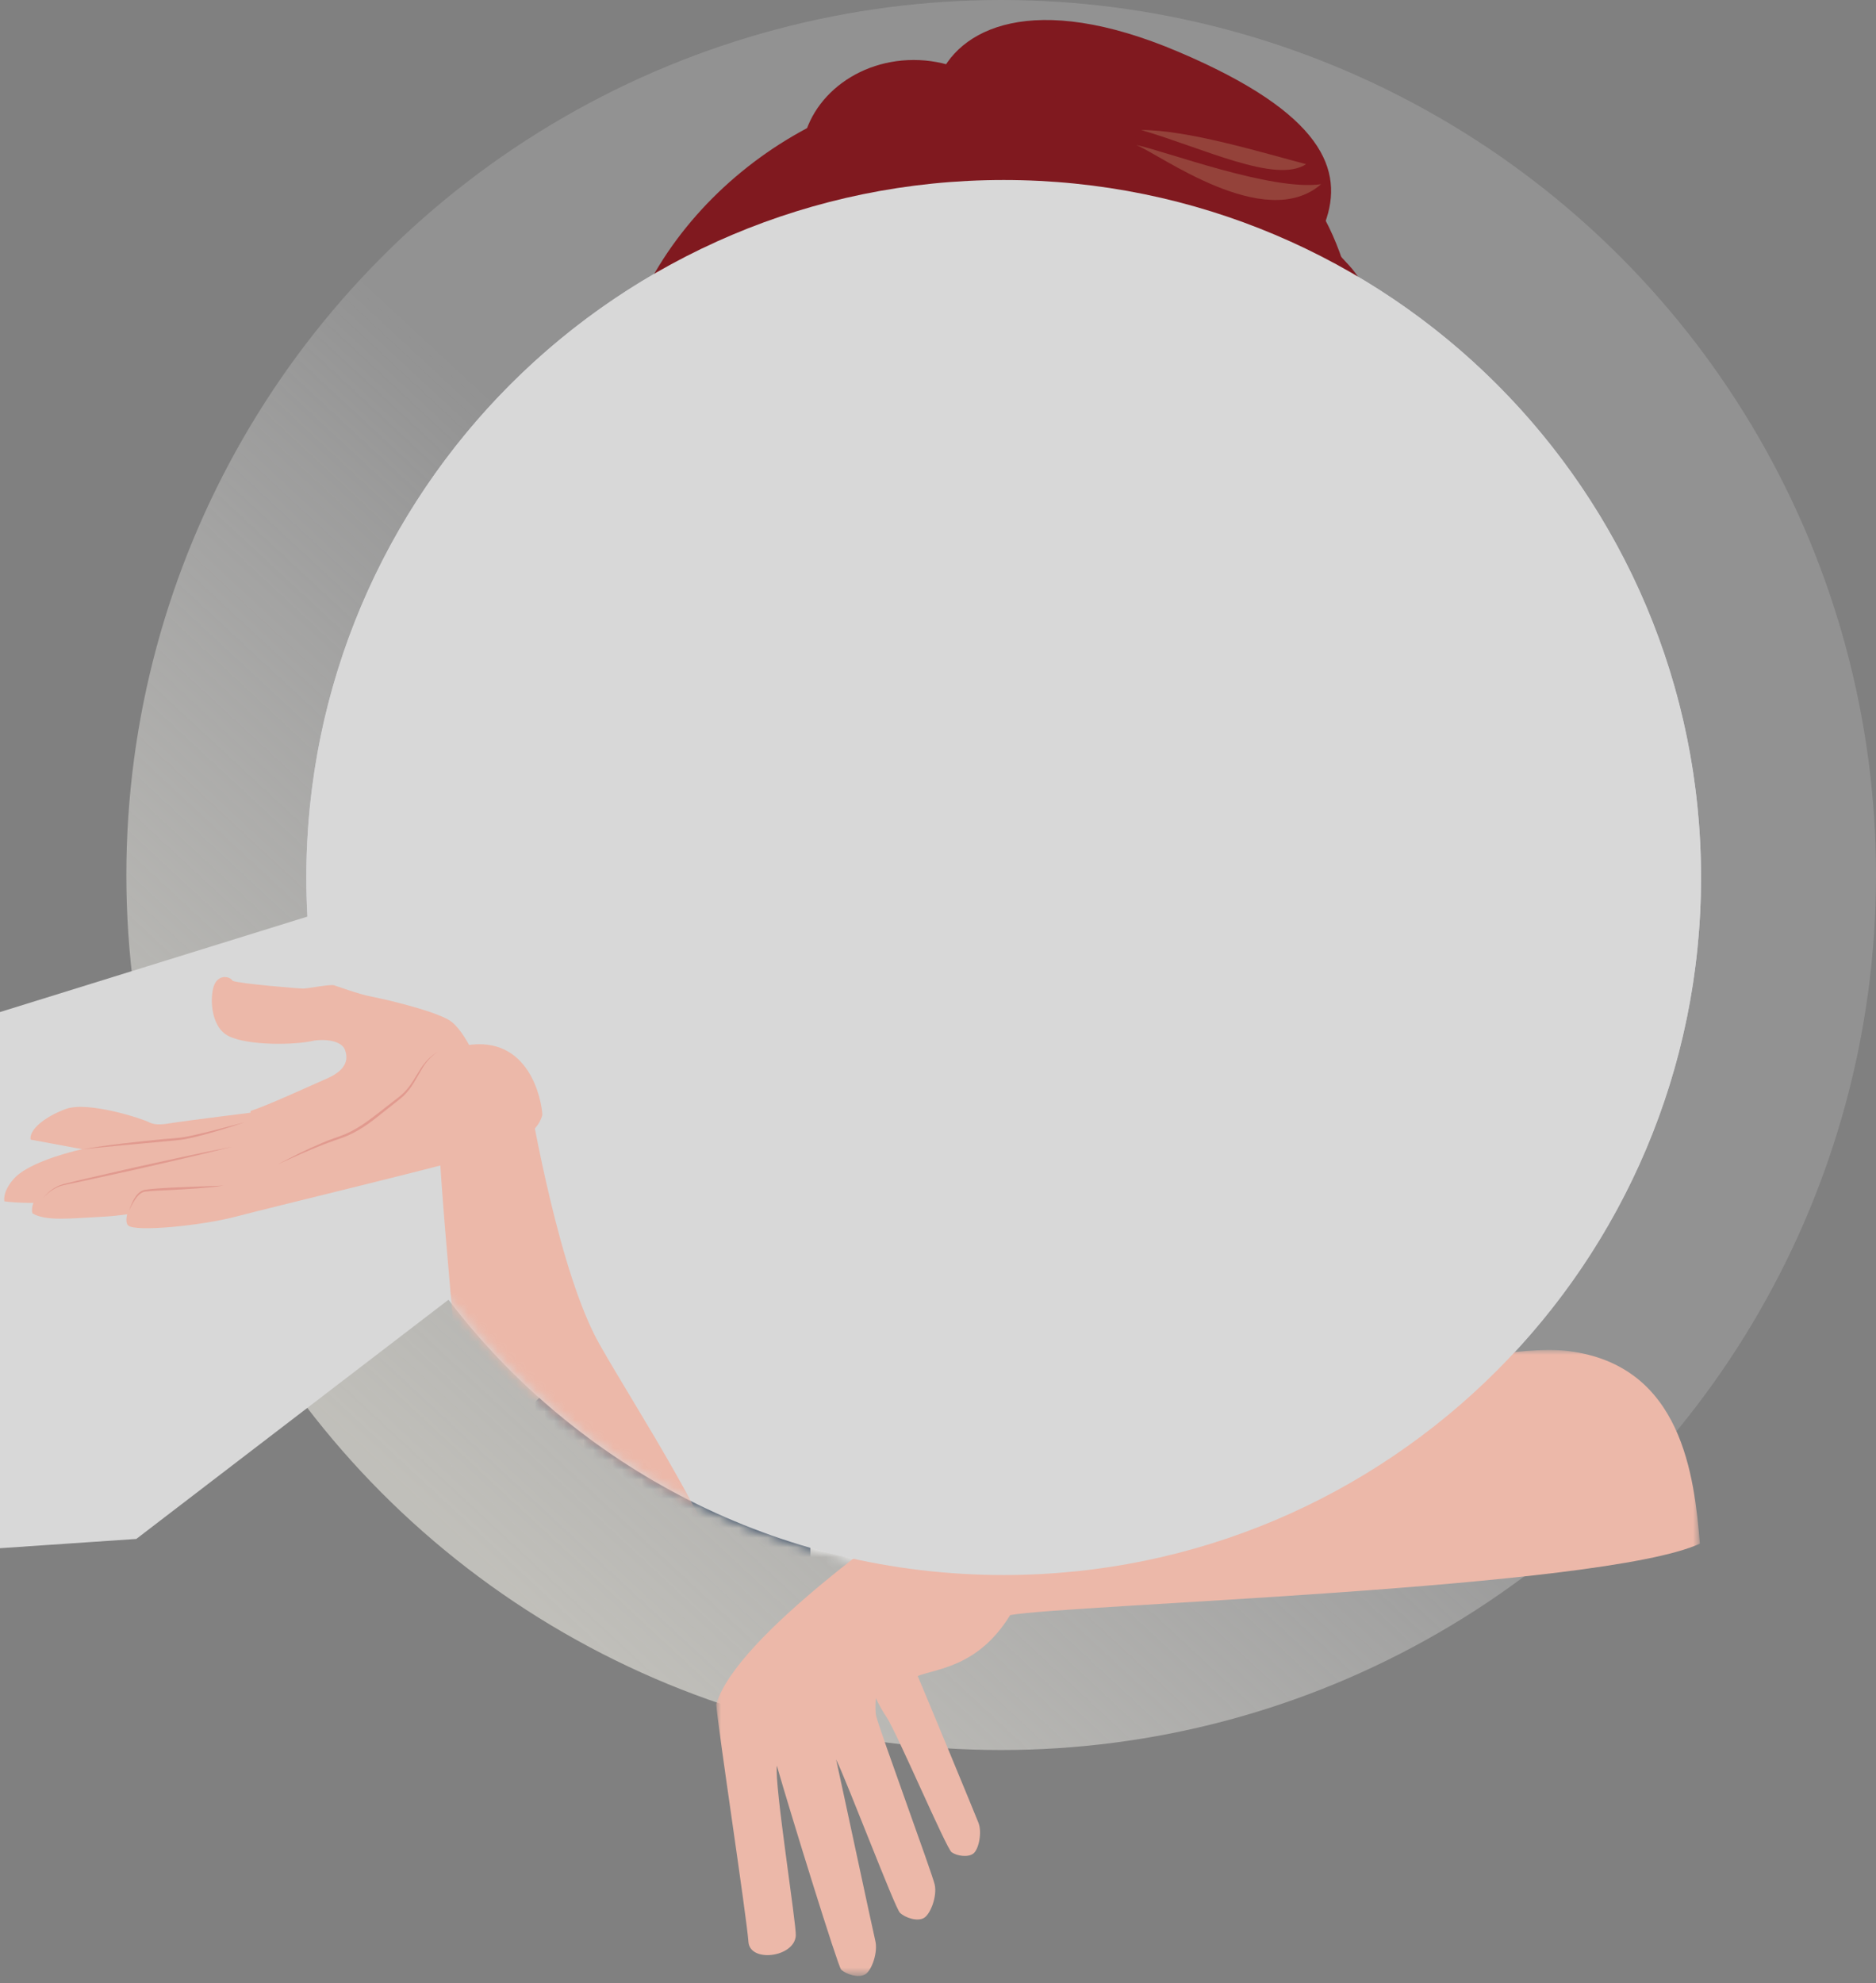
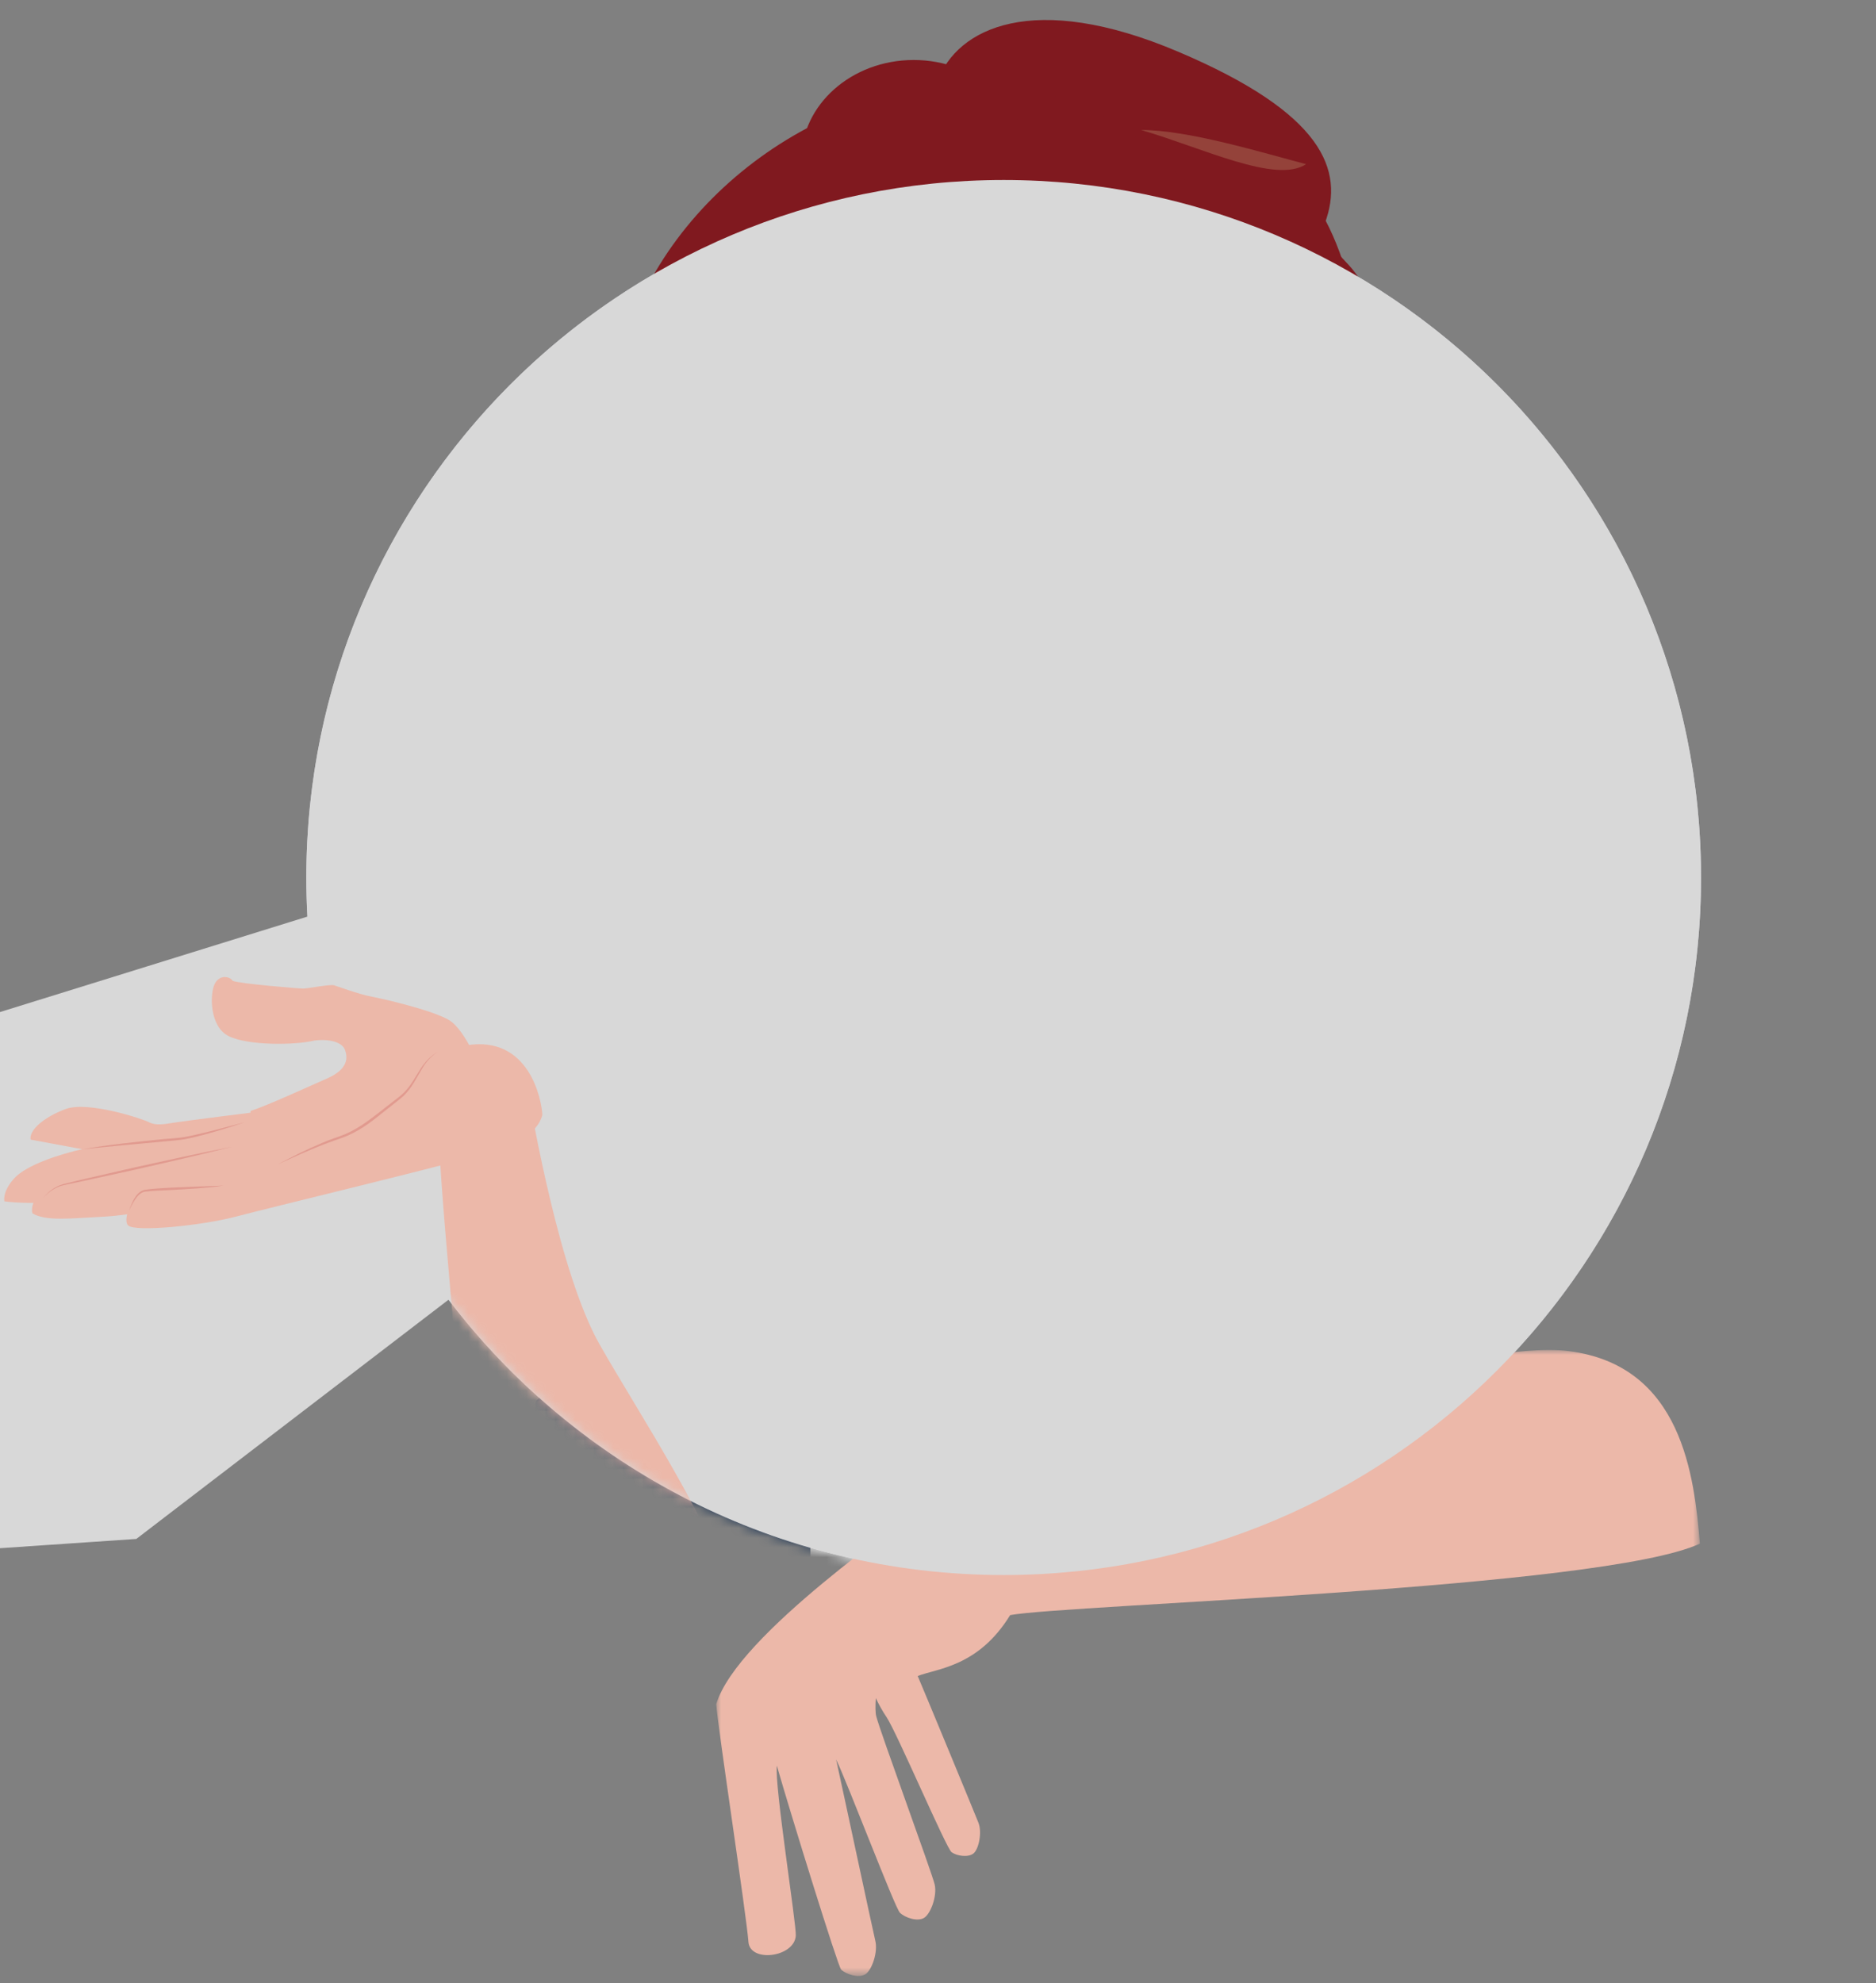
<svg xmlns="http://www.w3.org/2000/svg" xmlns:xlink="http://www.w3.org/1999/xlink" width="193px" height="204px" viewBox="0 0 193 204" version="1.1">
  <rect x="0" y="0" width="193" height="204" fill="#808080" stroke="none" />
  <title>Personas/TJ Basic Copy 8</title>
  <desc>Created with Sketch.</desc>
  <defs>
    <linearGradient x1="16.778%" y1="85.821%" x2="50%" y2="50%" id="linearGradient-1">
      <stop stop-color="#EEECE3" stop-opacity="0.585" offset="0%" />
      <stop stop-color="#FFFFFF" stop-opacity="0.147" offset="100%" />
    </linearGradient>
    <path d="M113.466,44.204 L113.466,0 L27.369,0 L27.369,46.194 C3.11,65.297 -6.21,97.785 4.231,126.85 C14.673,155.915 42.533,175.037 73.399,174.324 C104.265,173.61 131.213,153.222 140.302,123.706 C149.391,94.19 138.582,62.167 113.466,44.204 L113.466,44.204 Z" id="path-2" />
    <path d="M147.086,112.629 C147.086,112.629 142.572,77.631 117.403,57.912 C100.439,44.622 95.933,37.112 89.668,28.763 C88.444,24.934 87.788,20.373 87.078,14.113 C86.863,12.557 86.662,10.951 86.476,9.294 C83.581,-3.484 59.915,-3.086 58.44,10.491 C57.239,21.554 57.903,26.128 53.584,33.231 C50.124,39.727 44.606,46.991 30.667,57.912 C5.498,77.631 0,112.629 0,112.629 L147.086,112.629 Z" id="path-4" />
    <path d="M8.602,2.041 C12.689,2.162 16.759,1.468 20.571,0 C20.374,0.839 20.114,1.662 19.794,2.462 C17.312,8.405 13.202,11.692 9.572,12.275 C5.79,12.9 2.288,9.21 0.737,1.662 C0.651,1.223 0.582,0.785 0.514,0.343 C3.101,1.337 5.832,1.91 8.602,2.041 Z" id="path-6" />
    <polygon id="path-8" points="0 0 101.194 0 101.194 64.384 0 64.384" />
    <path d="M113.586,0 C153.208,0 185.329,32.12 185.329,71.743 C185.329,111.365 153.208,143.486 113.586,143.486 C90.285,143.486 69.579,132.378 56.473,115.168 L24.353,139.774 L1.17178648e-12,141.429 L4.379,87.429 L41.954,75.763 C41.88,74.432 41.843,73.092 41.843,71.743 C41.843,32.12 73.963,0 113.586,0 Z" id="path-10" />
  </defs>
  <g id="HMW-Instructor-Website" stroke="none" stroke-width="1" fill="none" fill-rule="evenodd">
    <g id="Sara-slider" transform="translate(-974, -843)">
      <g id="Personas/Sarah/Talking" transform="translate(987, 843)">
-         <circle id="Oval" fill="url(#linearGradient-1)" cx="90" cy="90" r="90" />
        <g id="sarah_open" stroke-width="1" transform="translate(18.514, -12.343)">
          <circle id="Oval" fill="#CBCBD4" fill-rule="nonzero" cx="71.743" cy="102.6" r="71.743" />
          <g id="Clipped">
            <mask id="mask-3" fill="white">
              <use xlink:href="#path-2" />
            </mask>
            <g id="Path" />
            <g id="Group" mask="url(#mask-3)">
              <g transform="translate(0.514, 14.4)">
                <path d="M96.909,60.917 C96.49,56.366 100.229,48.686 107.336,44.229 C107.927,49.965 106.556,61.004 106.827,64.326 C107.637,74.261 103.433,88.643 97.365,90 C94.678,82.125 97.445,66.562 96.909,60.917 Z" id="Path" fill="#80191F" fill-rule="nonzero" />
                <ellipse id="Oval" fill="#80191F" fill-rule="nonzero" transform="translate(91.369, 75.573) rotate(-77.85) translate(-91.369, -75.573) " cx="91.369" cy="75.573" rx="25.134" ry="10.193" />
                <path d="M95.143,83.829 C95.143,89.868 92.778,95.459 88.457,98.743 C90.936,93.888 93.168,88.91 95.143,83.829 L95.143,83.829 Z" id="Path" fill="#640B0F" fill-rule="nonzero" />
                <path d="M92.853,112.473 C92.459,110.673 89.999,108.467 89.46,105.906 C88.242,102.077 87.589,97.515 86.882,91.255 C86.668,89.7 86.469,88.094 86.284,86.437 C83.402,73.658 59.849,74.056 58.381,87.634 C57.185,98.696 57.846,103.271 53.548,110.374 C43.073,128.803 51.648,189.771 51.648,189.771 L87.308,189.771 C87.308,189.771 88.545,158.707 89.004,138.82 C89.352,123.739 94.189,118.572 92.853,112.473 Z" id="Path" fill="#EDB9AA" fill-rule="nonzero" />
                <path d="M49.367,136.881 C49.367,136.881 61.458,141.986 70.053,141.986 C78.683,141.986 90.812,136.8 90.812,136.8 L92.057,189.771 L46.8,189.771 L49.367,136.881 Z" id="Path" fill="#FFFFFF" fill-rule="nonzero" />
                <path d="M30.61,135.191 C5.488,154.861 0,189.771 0,189.771 L51.58,189.771 C51.58,189.771 51.544,165.553 51.158,145.978 C51.018,138.874 50.803,131.419 50.975,125.691 C51.181,118.811 53.31,111.452 53.486,110.571 C50.033,117.051 44.525,124.297 30.61,135.191 Z" id="Path" fill="#1C3454" fill-rule="nonzero" />
                <path d="M117.323,135.079 C100.314,121.795 95.796,114.288 89.513,105.943 C90.056,108.503 90.763,110.675 90.958,112.507 C91.934,121.669 87.431,128.475 87.08,143.549 C86.618,163.427 85.371,189.771 85.371,189.771 L147.086,189.771 C147.086,189.771 142.56,154.79 117.323,135.079 Z" id="Path" fill="#1C3454" fill-rule="nonzero" />
                <rect id="Rectangle" fill="#CBCBCA" fill-rule="nonzero" x="91.029" y="163.543" width="21.086" height="3.6" rx="1.499" />
                <path d="M104.601,62.493 C103.177,57.739 100.636,53.411 97.2,49.886 C100.859,51.758 103.758,54.88 105.392,58.709 C109.084,67.584 107.995,74.689 101.312,77.143 C103.109,74.882 106.125,67.919 104.601,62.493 Z" id="Path" fill="#891C1B" fill-rule="nonzero" />
                <path d="M45.576,60.528 C45.896,55.987 40.826,41.808 33.475,37.543 C28.712,39.641 36.255,55.603 35.394,59.952 C33.521,69.413 39.581,88.281 45.8,89.486 C48.353,81.583 45.164,66.16 45.576,60.528 Z" id="Path" fill="#80191F" fill-rule="nonzero" />
                <ellipse id="Oval" fill="#80191F" fill-rule="nonzero" transform="translate(52.741, 76.816) rotate(-12.638) translate(-52.741, -76.816) " cx="52.741" cy="76.816" rx="10.994" ry="25.134" />
                <path d="M37.573,64.8 C35.075,73.352 41.723,84.279 46.286,86.914 C44.303,83.213 37.842,68.595 37.573,64.8 Z" id="Path" fill="#640B0F" fill-rule="nonzero" />
                <ellipse id="Oval" fill="#E29B8F" fill-rule="nonzero" transform="translate(43.412, 66.537) rotate(-6.979) translate(-43.412, -66.537) " cx="43.412" cy="66.537" rx="6.269" ry="9.791" />
                <path d="M43.259,69.533 C42.149,69.673 41.112,68.938 40.838,67.817 C40.563,66.696 41.137,65.539 42.178,65.116 L41.723,63.257 C39.796,63.79 38.678,66.008 39.224,68.239 C39.77,70.47 41.774,71.871 43.714,71.392 L43.259,69.533 Z" id="Path" fill="#CE837D" fill-rule="nonzero" />
                <circle id="Oval" fill="#E1D4CD" fill-rule="nonzero" cx="44.486" cy="76.371" r="1.8" />
                <circle id="Oval" fill="#F7F3F0" fill-rule="nonzero" cx="43.714" cy="75.6" r="1" />
                <ellipse id="Oval" fill="#E29B8F" fill-rule="nonzero" transform="translate(97.926, 66.537) rotate(-83.021) translate(-97.926, -66.537) " cx="97.926" cy="66.537" rx="9.791" ry="6.269" />
                <path d="M98.684,69.533 C99.794,69.673 100.831,68.938 101.105,67.817 C101.38,66.696 100.806,65.539 99.765,65.116 L100.22,63.257 C102.147,63.79 103.265,66.008 102.719,68.239 C102.172,70.47 100.169,71.871 98.229,71.392 L98.684,69.533 Z" id="Path" fill="#CE837D" fill-rule="nonzero" />
                <path d="M84.515,89.607 C84.477,89.22 84.42,88.836 84.343,88.457 C84.5,90.05 84.671,91.593 84.857,93.086 C84.746,91.982 84.633,90.826 84.515,89.607 Z" id="Path" fill="#1C3454" fill-rule="nonzero" />
                <path d="M90.754,27.128 L70.683,19.781 C65.218,17.781 62.414,11.741 64.42,6.291 L64.42,6.291 C66.426,0.841 74.268,-3.069 89.188,3.265 C104.108,9.599 106.287,15.431 104.281,20.881 L104.281,20.881 C103.318,23.499 101.352,25.627 98.815,26.799 C96.278,27.97 93.378,28.088 90.754,27.128 Z" id="Path" fill="#80191F" fill-rule="nonzero" />
                <path d="M87.847,16.957 L101.155,16.962 C106.584,16.964 110.987,21.367 110.989,26.796 L110.99,28.116 C110.992,33.545 106.592,37.944 101.163,37.942 L87.855,37.937 C82.426,37.935 78.023,33.532 78.02,28.103 L78.02,26.783 C78.019,24.176 79.054,21.676 80.897,19.833 C82.74,17.99 85.24,16.956 87.847,16.957 L87.847,16.957 Z" id="Path" fill="#80191F" fill-rule="nonzero" transform="translate(94.505, 27.449) rotate(47.136) translate(-94.505, -27.449) " />
                <g id="Clipped" stroke-width="1" fill="none" fill-rule="evenodd" transform="translate(0, 77.143)">
                  <mask id="mask-5" fill="white">
                    <use xlink:href="#path-4" />
                  </mask>
                  <g id="Path" />
                  <path d="M144.464,8.849 L140.312,-27.257 L68.456,-6.986 C68.456,-6.986 69.741,1.748 72.365,13.444 C64.893,14.11 57.689,18.453 57.6,25.414 C57.5,33.311 66.274,39.971 75.838,39.971 C85.931,39.971 86.862,58.157 91.612,64.42 C100.188,78.087 121.08,83.831 140.855,73.109 C166.148,59.394 193.371,73.613 193.371,50.476 C193.371,28.406 171.796,11.391 144.464,8.849 Z" id="Path" fill="#000000" opacity="0.3" mask="url(#mask-5)" />
                </g>
                <path d="M61.084,25.915 C61.084,25.915 73.64,27.005 84.609,31.522 C100.392,38.021 91.19,75.6 91.19,75.6 C91.19,75.6 103.164,60.334 106.235,49.784 C112.586,27.976 101.859,-1.798 73.009,16.487 C41.4,36.52 61.084,25.915 61.084,25.915 Z" id="Path" fill="#80191F" fill-rule="nonzero" />
                <path d="M96.624,47.456 C96.624,35.493 87.087,27.879 83.44,26.879 C74.274,22.846 75.049,22.114 71.521,22.114 C66.599,22.114 46.264,21.782 43.563,41.66 C40.494,64.238 43.13,73.599 45.439,83.397 C47.743,93.169 54.304,110.057 67.323,110.057 C81.844,110.057 91.961,97.228 94.633,86.846 C97.232,76.749 96.624,70.242 96.624,47.456 Z" id="Path" fill="#EDB9AA" fill-rule="nonzero" />
                <path d="M37.543,57.325 C40.595,57.698 86.785,61.386 88.457,25.005 C81.822,21.227 38.489,22.237 38.489,22.237 L37.543,57.325 Z" id="Path" fill="#000000" fill-rule="nonzero" opacity="0.2" style="mix-blend-mode: multiply;" />
                <path d="M74.12,55.307 C74.448,56.706 75.904,55.905 76.889,54.88 C78.629,53.069 82.177,52.334 85.433,52.811 C85.956,52.887 88.057,53.694 87.938,52.988 L87.932,52.951 C87.7,51.691 83.941,50.321 80.073,51.185 C76.205,52.05 74.043,53.598 74.057,54.784 C74.059,54.96 74.08,55.135 74.12,55.307 Z" id="Path" fill="#593725" fill-rule="nonzero" />
                <path d="M61.714,55.986 C61.71,57.351 60.123,56.931 58.941,56.201 C56.853,54.91 53.257,55.011 50.215,56.167 C49.726,56.352 47.875,57.559 47.831,56.881 L47.829,56.845 C47.772,55.631 51.101,53.539 55.035,53.488 C58.969,53.436 61.407,54.391 61.658,55.49 C61.696,55.653 61.715,55.819 61.714,55.986 Z" id="Path" fill="#593725" fill-rule="nonzero" />
                <path d="M63.257,76.429 C63.996,78.718 67.19,79.2 69.027,79.2 C70.865,79.2 72.695,78.456 73.543,76.789 L66.345,75.086 L63.257,76.429 Z" id="Path" fill="#E29B8F" fill-rule="nonzero" />
                <path d="M94.629,23.381 C73.567,-15.106 15.329,20.008 34.77,57.551 C41.354,70.266 45.471,76.114 45.471,76.114 C45.471,76.114 45.09,70.44 45.087,62.562 C45.082,51.229 45.042,35.673 54.829,27.192 C61.819,21.135 85.543,19.906 94.629,23.381 Z" id="Path" fill="#80191F" fill-rule="nonzero" />
                <path d="M84.636,64.547 C82.352,67.253 78.397,67.517 75.801,65.137 C75.54,64.89 75.301,64.619 75.086,64.328 C75.314,65.524 75.905,66.612 76.77,67.432 C79.137,69.602 82.743,69.361 84.826,66.894 C85.237,66.422 85.576,65.887 85.831,65.308 C85.963,64.978 85.849,64.598 85.562,64.404 C85.274,64.21 84.895,64.259 84.66,64.519 L84.636,64.547 Z" id="Path" fill="#E29B8F" fill-rule="nonzero" />
                <circle id="Oval" fill="#231F20" fill-rule="nonzero" cx="80.229" cy="62.743" r="2.057" />
                <circle id="Oval" fill="#F0EFEF" fill-rule="nonzero" cx="79.2" cy="62.229" r="1" />
                <circle id="Oval" fill="#E29B8F" fill-rule="nonzero" cx="83.057" cy="84.086" r="1" />
                <path d="M35.486,53.478 C38.285,53.664 84.421,59.833 88.971,24.366 C82.351,20.619 41.221,21.765 41.221,21.765 L35.486,53.478 Z" id="Path" fill="#80191F" fill-rule="nonzero" />
                <path d="M99.257,59.652 C99.252,58.611 99.184,57.736 97.861,57.444 C94.384,56.709 90.826,56.437 87.277,56.633 C80.391,57.022 74.591,58.773 72.928,59.746 C71.88,60.338 70.707,60.671 69.506,60.718 C69.502,60.718 69.356,60.718 69.351,60.718 C68.15,60.671 66.977,60.338 65.929,59.746 C64.267,58.773 58.466,57.022 51.58,56.633 C48.032,56.437 44.473,56.709 40.996,57.444 C39.673,57.736 39.605,58.611 39.6,59.652 C39.594,61.133 39.752,66.55 39.91,67.429 C40.159,68.818 41.073,69.994 42.353,70.574 C44.069,71.458 47.076,72.444 51.951,72.509 C61.97,72.642 63.529,70.402 65.087,68.795 C65.968,67.887 66.771,65.499 66.946,64.965 C67.103,64.43 67.445,63.969 67.911,63.666 C68.276,63.437 68.694,63.308 69.123,63.291 L69.351,63.28 L69.506,63.28 L69.734,63.291 C70.164,63.308 70.582,63.437 70.946,63.666 C71.412,63.969 71.754,64.43 71.911,64.965 C72.086,65.499 72.89,67.887 73.77,68.795 C75.328,70.402 76.887,72.642 86.906,72.509 C91.781,72.444 94.788,71.458 96.504,70.574 C97.784,69.994 98.698,68.818 98.947,67.429 C99.105,66.55 99.263,61.133 99.257,59.652 Z M56.169,58.297 C59.183,58.561 62.121,59.374 64.837,60.695 C66.714,61.596 66.867,64.257 65.123,67.657 C63.561,70.701 59.677,71.575 57.652,71.802 C55.036,72.096 50.225,72.124 47.18,71.455 C43.14,70.568 43.038,69.58 42.599,67.141 C42.223,65.187 42.094,63.195 42.216,61.21 C42.306,60.432 42.729,59.729 43.376,59.28 C43.376,59.28 44.57,58.251 51.77,58.122 C53.238,58.092 54.708,58.151 56.169,58.297 M96.258,67.14 C95.819,69.58 95.717,70.568 91.677,71.455 C88.632,72.124 83.821,72.096 81.205,71.802 C79.18,71.575 75.296,70.701 73.734,67.657 C71.99,64.256 72.143,61.595 74.02,60.694 C75.896,59.794 79.888,57.992 87.088,58.121 C94.287,58.25 95.481,59.279 95.481,59.279 C96.128,59.728 96.551,60.431 96.641,61.209 C96.763,63.194 96.634,65.187 96.258,67.14 L96.258,67.14 Z" id="Shape" fill="#FFFFFF" fill-rule="nonzero" />
                <ellipse id="Oval" fill="#80191F" fill-rule="nonzero" cx="61.971" cy="14.4" rx="11.571" ry="10.286" />
                <path d="M84.343,30.343 C84.179,34.235 73.763,51.643 47.314,49.123 C65.445,47.076 82.534,35.103 84.343,30.343 Z" id="Path" fill="#94423A" fill-rule="nonzero" />
                <path d="M82.286,25.2 C81.788,26.782 71.566,39.047 50.4,36.741 C65.251,34.367 80.372,26.951 82.286,25.2 Z" id="Path" fill="#94423A" fill-rule="nonzero" />
-                 <path d="M81.257,21.6 C81.22,21.63 68.77,27.059 57.086,22.05 C66.33,23.51 76.693,22.776 81.257,21.6 Z" id="Path" fill="#94423A" fill-rule="nonzero" />
                <path d="M40.629,25.714 C35.287,28.419 32.762,39.572 34.474,42.686 C34.595,38.945 37.985,29.504 40.629,25.714 Z" id="Path" fill="#94423A" fill-rule="nonzero" />
                <path d="M104.4,25.714 C108.887,27.576 108.485,32.976 106.913,35.486 C107.254,32.56 106.72,28.348 104.4,25.714 Z" id="Path" fill="#9B3221" fill-rule="nonzero" />
-                 <path d="M103.886,16.89 C98.084,21.925 87.17,13.727 84.857,12.857 C87.795,13.451 98.756,17.617 103.886,16.89 Z" id="Path" fill="#94423A" fill-rule="nonzero" />
                <path d="M85.371,11.314 C91.721,13.159 99.229,16.879 102.343,14.83 C97.849,13.651 90.254,11.314 85.371,11.314 Z" id="Path" fill="#94423A" fill-rule="nonzero" />
                <circle id="Oval" fill="#E1D4CD" fill-rule="nonzero" cx="97.457" cy="76.371" r="1.8" />
                <circle id="Oval" fill="#F7F3F0" fill-rule="nonzero" cx="98.229" cy="75.6" r="1" />
                <path d="M68.407,98.159 C64.826,98.775 61.05,95.302 59.383,86.946 C59.289,86.455 59.214,85.965 59.151,85.55 C59.131,85.442 59.148,85.33 59.201,85.234 C59.229,85.182 59.281,85.148 59.339,85.144 C59.36,85.144 59.38,85.148 59.4,85.156 C61.99,86.184 64.725,86.781 67.499,86.924 C68.282,86.963 69.072,86.965 69.848,86.931 C73.138,86.757 76.382,86.061 79.464,84.87 C79.485,84.862 79.506,84.858 79.528,84.857 C79.581,84.856 79.631,84.88 79.663,84.924 C79.713,84.999 79.727,85.094 79.702,85.181 C79.496,86.065 79.226,86.932 78.895,87.775 C76.581,93.434 72.552,97.428 68.442,98.154 L68.407,98.159 Z" id="Path" fill="#0C0E0F" fill-rule="nonzero" />
                <path d="M59.143,85.215 C61.73,86.25 64.461,86.847 67.231,86.983 C68.023,87.02 68.805,87.02 69.578,86.982 C72.871,86.789 76.117,86.073 79.2,84.857 C79.002,85.731 78.742,86.588 78.422,87.422 C75.949,93.593 71.855,97.015 68.236,97.638 L68.201,97.643 C64.419,98.295 60.916,94.45 59.366,86.589 C59.28,86.131 59.211,85.675 59.143,85.214 M59.02,84.561 C58.904,84.568 58.799,84.634 58.742,84.737 C58.639,84.929 58.604,85.152 58.645,85.366 C58.71,85.783 58.788,86.278 58.886,86.783 C60.615,95.281 64.449,98.791 68.098,98.156 L68.134,98.15 C72.319,97.403 76.454,93.343 78.853,87.608 C79.195,86.755 79.475,85.879 79.69,84.985 C79.74,84.812 79.712,84.625 79.612,84.475 C79.547,84.389 79.446,84.34 79.34,84.343 C79.296,84.344 79.253,84.353 79.212,84.368 C76.13,85.533 72.89,86.207 69.604,86.367 C68.828,86.398 68.038,86.394 67.253,86.353 C64.474,86.202 61.736,85.605 59.142,84.584 C59.103,84.568 59.062,84.56 59.02,84.561 L59.02,84.561 Z" id="Shape" fill="#582B07" fill-rule="nonzero" />
-                 <path d="M79.679,84.938 C79.678,84.938 79.827,84.539 79.521,84.353 C78.094,83.489 73.275,83.705 69.132,85.715 C65.411,83.58 62.018,83.371 58.909,84.518 C58.635,84.617 58.605,84.85 58.641,85.184 C60.727,86.548 66.212,87.484 68.99,87.426 C71.708,87.423 73.158,87.448 79.679,84.938 Z" id="Path" fill="#BA2C32" fill-rule="nonzero" />
                <g id="Clipped" stroke-width="1" fill="none" fill-rule="evenodd" transform="translate(59.143, 85.371)">
                  <mask id="mask-7" fill="white">
                    <use xlink:href="#path-6" />
                  </mask>
                  <g id="Path" />
                  <g id="Group" mask="url(#mask-7)" fill-rule="nonzero">
                    <g transform="translate(-11.829, -36)" id="Path">
                      <path d="M15.709,51.289 C14.874,55.611 15.986,59.099 17.955,59.589 C19.832,60.068 22.637,57.977 24.778,54.688 C27.289,50.838 27.635,46.353 24.391,44.732 C20.847,42.945 16.648,46.097 15.709,51.289 Z" fill="#F05151" />
                      <path d="M3.579,27.268 C8.696,37.757 16.063,42.004 24.121,40.242 C32.308,38.363 43.187,31.471 48.699,24.753 C52.185,20.069 51.686,16.013 46.28,11.554 C41.072,7.269 30.958,2.582 19.757,0.658 C-1.873,-3.556 -3.096,13.324 3.579,27.268 Z" fill="#FFFFFF" />
                    </g>
                  </g>
                </g>
                <path d="M79.703,84.857 C79.963,84.812 75.767,98.236 67.76,99.665 C60.191,101.17 58.974,86.264 58.629,85.096 C58.865,85.25 58.997,85.29 59.126,85.375 C59.285,86.447 59.506,87.509 59.787,88.555 C60.459,91.174 61.721,93.603 63.477,95.653 C64.708,96.898 66.442,97.503 68.176,97.293 C69.644,97.163 71.041,96.598 72.189,95.669 C74.613,93.735 76.58,91.285 77.948,88.495 C78.505,87.396 78.925,86.231 79.197,85.028 C79.356,84.971 79.588,84.898 79.703,84.857 Z" id="Path" fill="#BA2C32" fill-rule="nonzero" />
                <path d="M58.651,94.164 C58.93,93.825 61.421,95.336 61.184,95.579 C60.759,96.016 58.372,94.503 58.651,94.164 Z" id="Path" fill="#EABEBF" fill-rule="nonzero" />
                <path d="M52.164,65.061 C54.448,67.767 58.403,68.031 60.999,65.652 C61.26,65.404 61.499,65.133 61.714,64.842 C61.486,66.038 60.895,67.126 60.03,67.947 C57.663,70.116 54.057,69.875 51.974,67.408 C51.563,66.937 51.224,66.402 50.969,65.822 C50.837,65.493 50.951,65.112 51.238,64.918 C51.526,64.725 51.905,64.773 52.14,65.033 L52.164,65.061 Z" id="Path" fill="#E29B8F" fill-rule="nonzero" />
                <polygon id="Path" fill="#FFFFFF" fill-rule="nonzero" points="98.557 58.162 101.829 57.086 101.829 59.308 98.229 62.229" />
                <circle id="Oval" fill="#231F20" fill-rule="nonzero" cx="57.086" cy="62.743" r="2.057" />
                <circle id="Oval" fill="#F0EFEF" fill-rule="nonzero" cx="56.057" cy="62.229" r="1" />
              </g>
            </g>
          </g>
        </g>
        <g id="Group-3" stroke-width="1" transform="translate(60.686, 138.857)">
          <mask id="mask-9" fill="white">
            <use xlink:href="#path-8" />
          </mask>
          <g id="Clip-2" />
          <path d="M87.665,0.109 C78.088,-1.074 51.924,7.714 37.735,9.647 C33.661,10.202 25.306,12.387 21.916,15.457 C19.762,17.409 2.147,29.24 -0,36.423 C0.124,38.569 3.135,58.307 3.31,60.867 C3.459,63.051 8.023,62.471 8.184,60.248 C8.265,59.114 5.98,44.786 6.235,42.755 C7.66,47.717 12.526,63.42 12.847,63.723 C13.398,64.245 14.698,64.63 15.357,64.196 C16.016,63.763 16.65,61.931 16.364,60.763 C16.124,59.78 12.998,45.117 12.33,42.111 C13.446,44.38 18.379,57.365 18.89,57.871 C19.43,58.405 20.72,58.821 21.389,58.403 C22.059,57.984 22.735,56.169 22.477,54.994 C22.218,53.819 16.895,39.366 16.458,37.664 C16.368,37.313 16.362,36.647 16.413,35.804 C16.748,36.493 17.117,37.166 17.519,37.757 C18.536,39.25 23.667,51.268 24.215,51.657 C24.763,52.047 25.955,52.224 26.486,51.76 C27.017,51.296 27.361,49.607 26.971,48.614 C26.582,47.623 21.345,34.961 20.726,33.532 C22.663,32.757 26.957,32.614 30.236,27.266 C36.157,26.175 91.153,24.564 101.195,19.915 C100.619,13.063 99.409,1.56 87.665,0.109" id="Fill-1" fill="#ECB8A9" mask="url(#mask-9)" />
        </g>
        <g id="Group-2" stroke-width="1" transform="translate(-23.329, 18.514)">
          <mask id="mask-11" fill="white">
            <use xlink:href="#path-10" />
          </mask>
          <use id="Path-5" fill="#D8D8D8" opacity="0" xlink:href="#path-10" />
          <g id="Group-21" mask="url(#mask-11)">
            <g transform="translate(57.703, 114.022) rotate(-50) translate(-57.703, -114.022) translate(23.246, 63.365)">
              <g id="Group-4" stroke-width="1" fill="none" transform="translate(34.403, 23.621) rotate(21) translate(-34.403, -23.621) translate(7.403, 8.707)">
                <path d="M28.114,14.442 C28.114,14.442 20.008,11.188 19.19,10.903 C18.373,10.617 17.429,10.288 17.017,9.65 C16.605,9.012 12.559,4.635 10.141,4.285 C7.723,3.935 5.806,4.376 5.485,5.296 C7.409,6.86 11.1,9.983 12.026,10.589 C12.951,11.194 23.318,17.022 23.318,17.022 L28.114,14.442 Z" id="Fill-1" fill="#ECB8A9" />
                <path d="M27.308,14.769 C24.996,14.06 19.937,12.984 18.857,12.516 C17.776,12.047 12.431,9.543 9.923,8.801 C7.415,8.058 3.852,7.355 2.072,7.965 C0.292,8.575 0.051,9.539 0.051,9.539 C0.86,10.185 3.468,11.711 4.951,12.316 C6.433,12.92 19.373,16.874 20.766,17.245 C22.159,17.617 25.726,18.019 25.726,18.019 L27.308,14.769 Z" id="Fill-3" fill="#ECB8A9" />
                <path d="M1.973,12.013 C2.147,11.192 3.74,9.813 6.411,10.624 C9.082,11.433 24.322,16.454 26.599,16.696 C26.884,18.584 26.053,21.691 26.053,21.691 C23.364,21.235 11.743,17.595 8.417,15.967 C5.092,14.339 2.783,13.426 1.973,12.013" id="Fill-5" fill="#ECB8A9" />
                <path d="M26.701,13.684 L22.921,20.487 L49.435,21.821 C49.435,21.821 50.133,17.157 49.089,15.396 C48.045,13.634 44.189,10.174 43.242,9.391 C42.295,8.608 40.719,6.785 40.468,6.528 C40.218,6.271 37.957,5.512 37.595,5.329 C37.233,5.147 31.944,1.606 31.587,1.085 C31.569,0.569 30.748,-0.17 29.816,0.469 C28.883,1.106 27.206,4.034 28.468,5.861 C29.731,7.688 33.953,9.98 35.946,10.532 C37.37,11.085 38.365,12.054 38.252,12.864 C38.139,13.675 37.657,14.809 35.21,14.58 C32.764,14.352 28.454,14.038 26.701,13.684" id="Fill-7" fill="#ECB8A9" />
                <path d="M52.762,28.601 C53.432,27.276 55.602,20.758 49.392,18.545 C44.911,16.948 44.076,19.742 40.959,20.178 C37.843,20.612 35.973,21.121 33.519,20.679 C31.065,20.239 27.829,20.137 26.763,20.066 C25.697,19.995 22.858,19.974 19.895,18.363 C16.933,16.752 14.49,15.573 13.426,15.318 C12.363,15.062 9.772,16.921 9.974,17.858 C10.177,18.795 16.559,21.562 20.128,22.462 C23.697,23.362 44.057,29.005 45.809,29.196 C47.561,29.387 50.926,30.5 52.762,28.601" id="Fill-9" fill="#ECB8A9" />
                <path d="M46.513,17.709 C45.653,17.758 44.833,18.071 44.093,18.525 C43.343,18.959 42.615,19.47 41.789,19.777 C41.585,19.861 41.374,19.917 41.163,19.979 C40.95,20.023 40.732,20.069 40.522,20.099 L39.253,20.307 C38.407,20.451 37.561,20.602 36.705,20.706 C35.848,20.802 34.978,20.829 34.116,20.74 C33.687,20.693 33.256,20.613 32.838,20.536 C32.417,20.465 31.995,20.398 31.571,20.339 C29.875,20.108 28.165,19.988 26.456,19.839 L29.026,19.93 C29.882,19.978 30.738,20.043 31.593,20.136 C32.449,20.208 33.298,20.411 34.137,20.5 C34.982,20.58 35.832,20.544 36.679,20.443 C37.526,20.348 38.372,20.205 39.22,20.069 L40.493,19.872 C40.916,19.81 41.327,19.733 41.729,19.585 C42.536,19.312 43.269,18.824 44.038,18.41 C44.805,17.989 45.654,17.714 46.513,17.709" id="Fill-11" fill="#E19A8F" />
                <path d="M9.655,8.75 C10.995,9.204 12.314,9.717 13.623,10.251 C14.933,10.783 16.23,11.346 17.529,11.905 C18.177,12.18 18.813,12.513 19.465,12.741 C20.127,12.971 20.811,13.152 21.49,13.345 C22.17,13.534 22.855,13.711 23.54,13.883 L25.598,14.407 C24.204,14.152 22.817,13.866 21.441,13.528 C20.751,13.363 20.068,13.175 19.391,12.951 C18.704,12.719 18.082,12.4 17.427,12.129 L13.549,10.424 L11.605,9.58 C10.958,9.296 10.31,9.014 9.655,8.75" id="Fill-13" fill="#E19A8F" />
                <path d="M3.68,11.19 C4.448,10.85 5.342,10.734 6.186,10.92 C7.009,11.136 7.818,11.373 8.635,11.598 L13.514,13.002 L18.378,14.458 C19.997,14.95 21.611,15.457 23.222,15.975 C21.586,15.54 19.953,15.093 18.325,14.631 L13.446,13.227 L8.582,11.771 L6.157,11.03 C5.352,10.814 4.463,10.885 3.68,11.19" id="Fill-15" fill="#E19A8F" />
                <path d="M10.784,16.587 C11.135,16.3 11.486,16.01 11.879,15.772 C12.269,15.55 12.743,15.357 13.23,15.494 C14.097,15.813 14.89,16.23 15.712,16.611 L18.135,17.828 C18.942,18.236 19.738,18.662 20.556,19.048 C19.699,18.756 18.878,18.371 18.055,17.999 C17.233,17.622 16.423,17.221 15.607,16.833 C14.8,16.435 13.986,16.015 13.174,15.674 C12.777,15.536 12.326,15.681 11.935,15.879 C11.533,16.073 11.167,16.345 10.784,16.587" id="Fill-17" fill="#E19A8F" />
              </g>
              <path d="M56.706,82.62 C52.16,75.92 40.206,67.5 33.817,62.242 C27.428,56.984 19.048,42.966 17.372,40.161 C17.372,40.161 11.074,42.177 8.458,43.365 C8.458,43.365 12.037,51.302 15.175,57.767 C18.146,63.887 29.387,86.92 33.191,95.007 L60.35,90.244 C59.431,87.477 58.209,84.836 56.706,82.62" id="Fill-19" fill="#ECB8A9" transform="translate(34.404, 67.584) rotate(71) translate(-34.404, -67.584) " />
            </g>
          </g>
        </g>
      </g>
    </g>
  </g>
</svg>